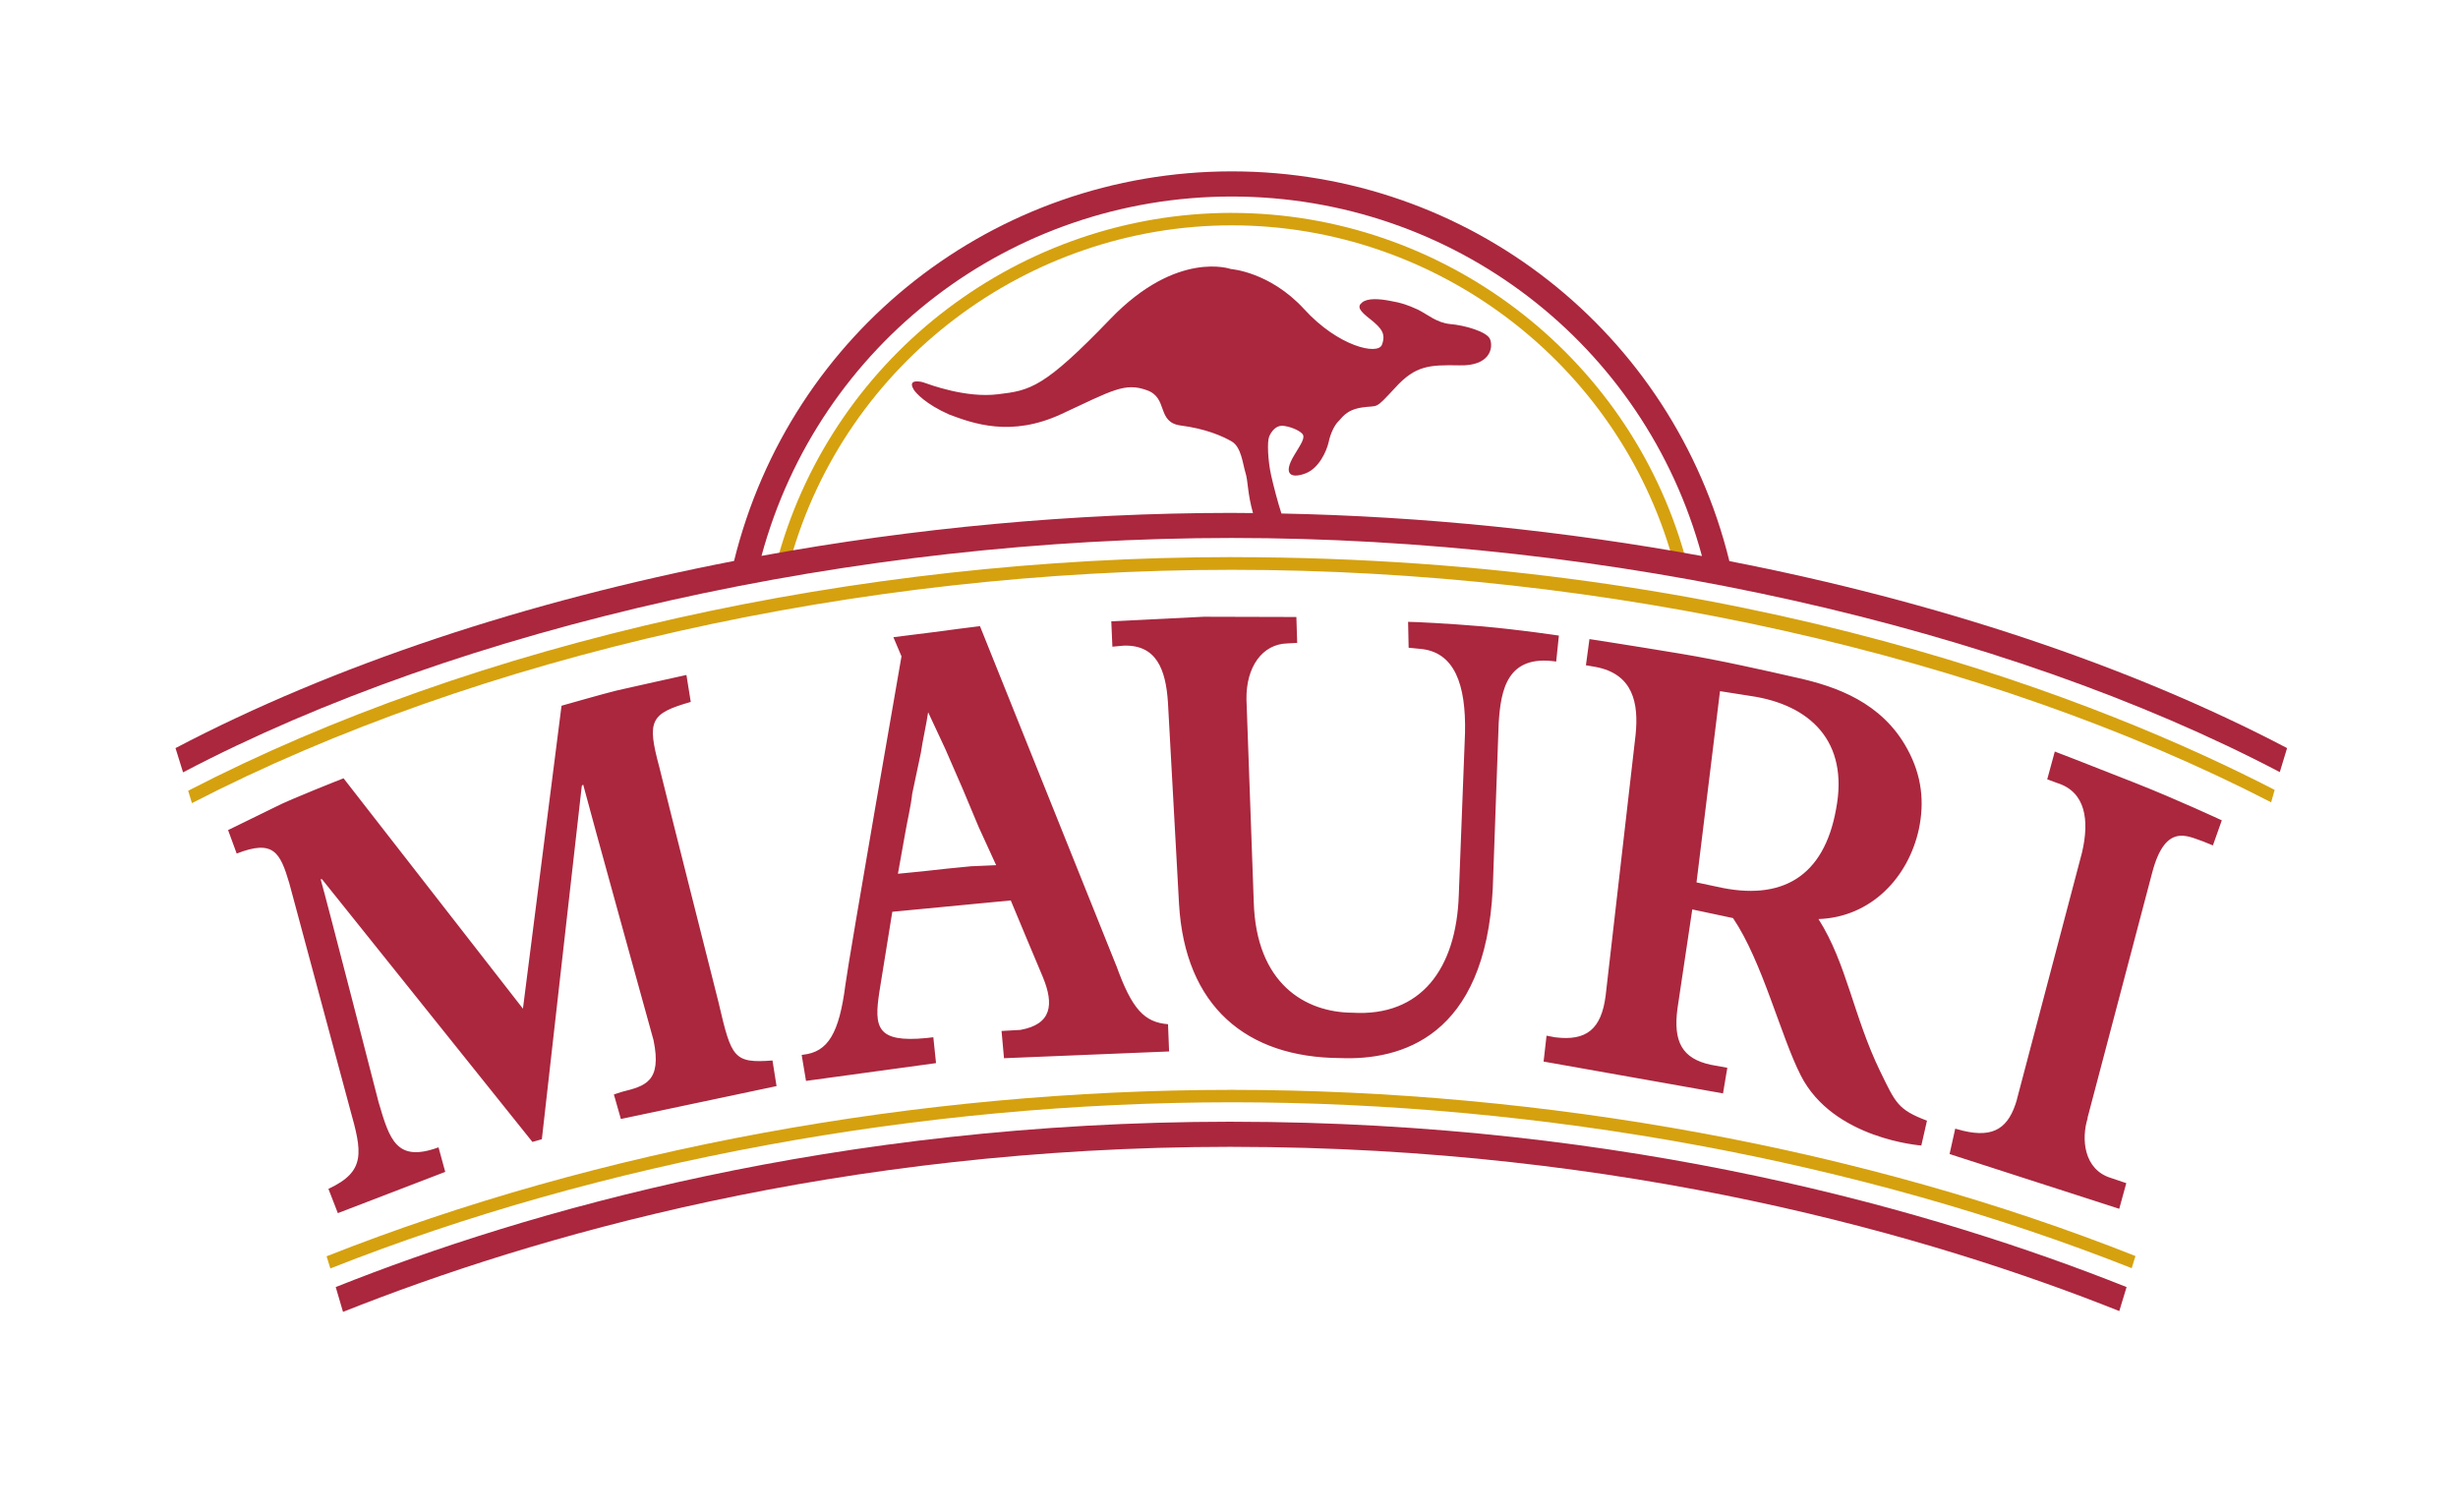
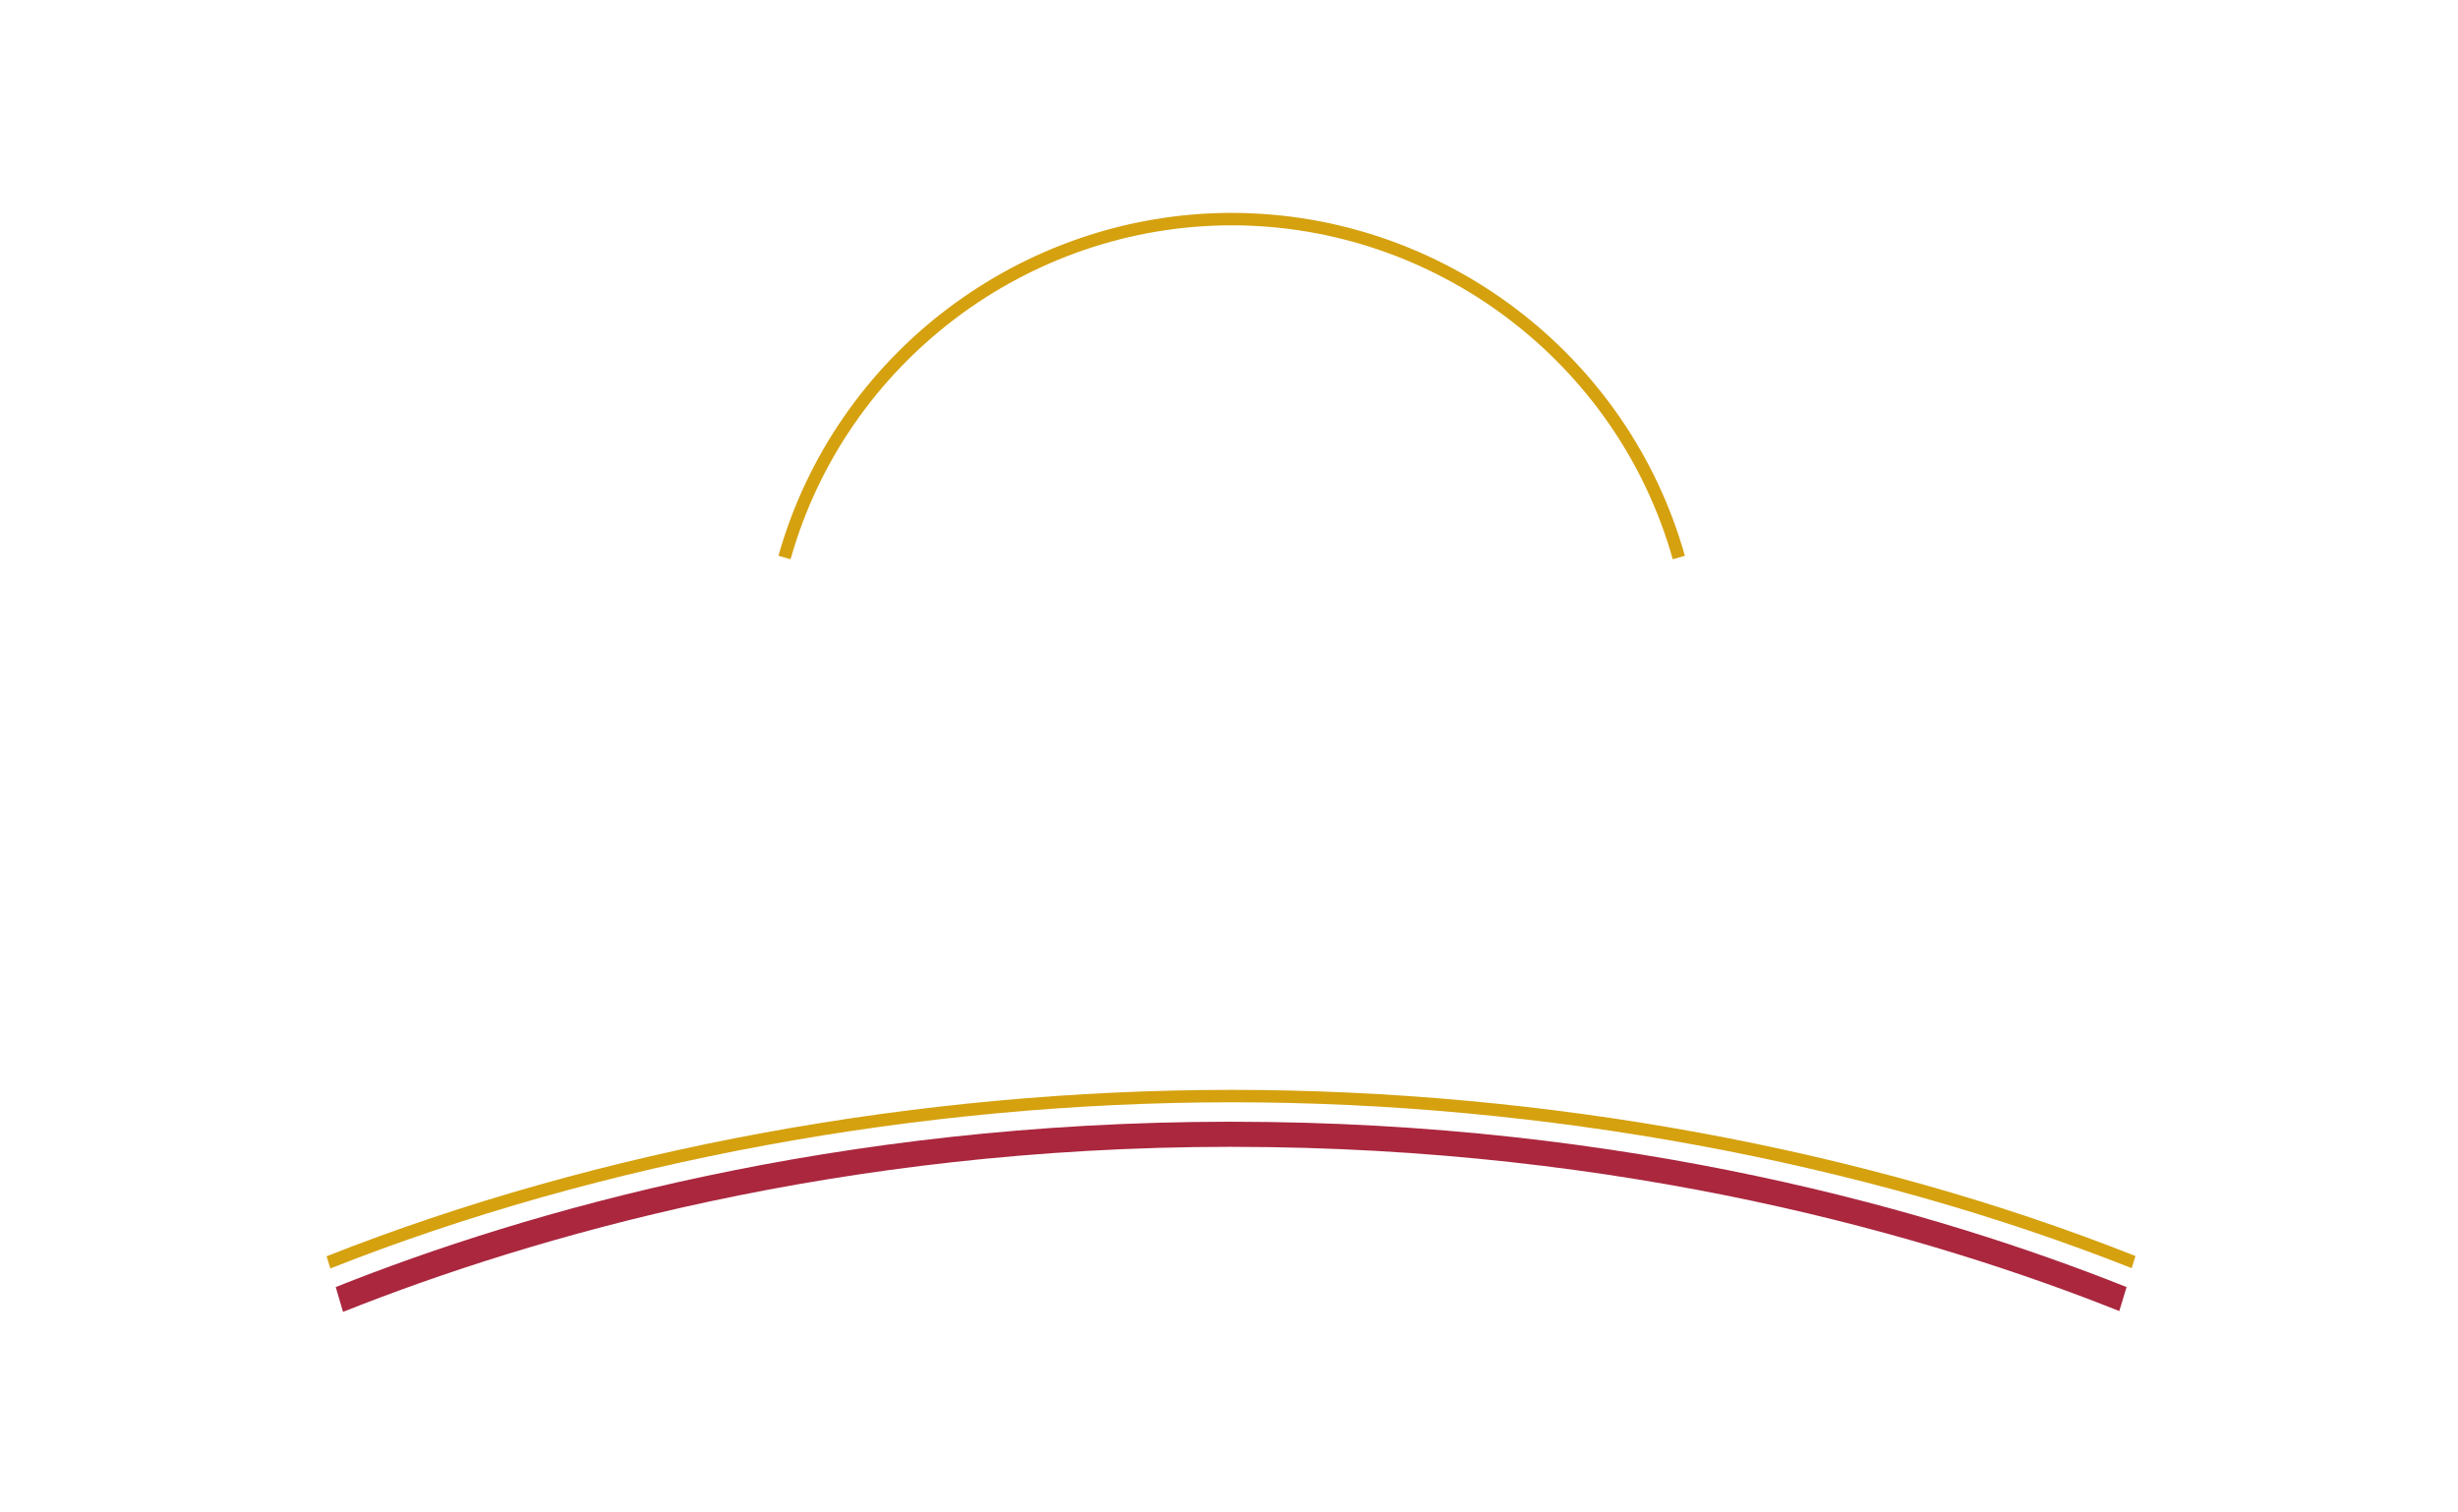
<svg xmlns="http://www.w3.org/2000/svg" id="Layer_1" data-name="Layer 1" viewBox="0 0 691 425">
  <defs>
    <style> .cls-1 { fill: #aa273e; } .cls-1, .cls-2 { fill-rule: evenodd; } .cls-2 { fill: #d5a10f; } </style>
  </defs>
  <path class="cls-2" d="m346.42,59.86h0s-.27-.01-.27-.01h0c-59.01.09-111.33,39.66-127.31,96.41l3.41.98c15.54-55.28,66.57-93.87,124.04-93.89-.01,0-.03,0-.04,0h0s.08,0,.08,0h0s-.03,0-.04,0c57.4.02,108.42,38.61,123.96,93.89l3.41-.98c-15.98-56.75-68.31-96.32-127.25-96.4Z" />
-   <path class="cls-2" d="m346.66,156.64h0s-.52-.01-.52-.01h0c-105.74.04-212.52,23.92-293.24,65.69l1.06,3.48c80.38-41.48,187.07-65.59,292.33-65.6h-.04s.08,0,.08,0h0s-.03,0-.04,0c105.03,0,211.87,23.97,292.18,65.37l.99-3.49c-47.43-24.48-148.38-65.37-292.81-65.44Z" />
  <path class="cls-2" d="m346.55,306.42v-.02h-.5v.02c-87.81.04-177.87,16.56-254.24,46.79l1.06,3.42c76.06-30.11,165.99-46.71,253.43-46.72h-.04s.08,0,.08,0h0s-.03,0-.04,0c87.28,0,177.14,16.61,252.97,46.64l1.06-3.41c-76.14-30.23-166.2-46.68-253.78-46.72Z" />
  <g>
-     <path class="cls-1" d="m528.58,301.26c-7.58-15.63-9.4-30.34-17.36-42.86,14.78-.53,25.25-11.68,28.21-25.25,1.59-7.51.91-15.02-3.26-22.6-7.13-13.12-20.1-17.52-30.41-19.87-10.01-2.28-22.37-5.08-33.37-6.9-14.63-2.43-25.56-4.1-25.56-4.1l-.99,7.36,2.66.46c10.69,1.97,12.21,10.31,11.3,19.11l-8.42,73.34c-1.21,9.41-5.39,12.82-14.26,11.68l-2.35-.45-.83,7.28,50.44,8.95,1.21-7.2-4.62-.84c-8.11-1.74-10.62-6.52-9.4-15.77l4.17-27.91,11.45,2.43c8.27,12.21,13.42,33.22,19.04,44.22,9.1,17.97,33.9,19.72,33.9,19.72l1.59-6.98c-8.19-3.11-8.8-4.93-13.12-13.8Zm-45.96-51.96l-5.69-1.21,6.6-53.77,8.65,1.36c16.54,2.43,27.69,12.66,23.97,31.86-3.41,18.96-15.24,25.94-33.52,21.76Zm117.55-29.2c-14.94-5.92-22.52-8.8-22.52-8.8l-2.13,7.81,2.88,1.06c7.89,2.5,9.03,10.39,6.91,19.49l-18.28,69.32v.08c-2.28,8.04-6.45,10.92-15.1,8.87l-2.27-.6-1.59,7.13,47.7,15.4,1.98-7.21-4.25-1.44c-7.81-2.35-8.42-11.15-6.6-16.84h-.07l18.2-69.02c3.72-14.1,9.94-10.23,14.26-8.8l2.81,1.14,2.5-7.05s-12.51-5.84-24.42-10.54Zm-398.09,62.04s-15.47-61.2-16.76-66.59c-3.49-12.97-2.51-14.94,8.87-18.2l-1.22-7.58s-16.53,3.64-19.72,4.4c-3.18.76-15.39,4.25-15.39,4.25l-10.85,85.17-50.43-64.77s-15.24,5.99-18.96,7.96c-1.52.76-13.5,6.6-13.5,6.6l2.42,6.6c10.32-4.02,12.21-.38,14.79,8.34,1.36,5.08,17.07,63.48,17.07,63.48,3.41,12.14,4.55,17.52-6.07,22.45l2.65,6.83,30.19-11.6-1.89-6.9c-11.83,4.32-13.73-2.12-16.84-12.66,0,0-14.79-57.57-16.3-62.73h.38l59.16,73.87,2.65-.76,11.23-99.35.38-.38c1.36,5.38,19.79,71.9,19.79,71.9,2.43,11.75-2.5,12.89-8.8,14.48l-2.35.76,1.97,6.9,43.76-9.25-1.14-7.2c-10.92.83-11.53-.76-15.09-16Zm111.71-10.69l-38.3-95.41s-11.53,1.44-13.42,1.74c-1.9.23-10.92,1.37-10.92,1.37l2.28,5.38s-14.79,84.79-15.77,92.37c-1.75,13.58-4.86,18.88-11.91,19.64l-.38.08,1.22,7.28,36.55-5-.76-7.28-1.97.23c-14.03,1.36-14.71-3.04-13.2-12.97l3.64-22.53,33.3-3.19s8.34,20.02,9.02,21.54c3.19,7.73,2.5,13.27-6.3,14.86l-5.31.3.69,7.66,46.41-1.9-.3-7.66c-6.68-.53-10.16-4.25-14.56-16.53Zm-40.65-27.91l-6.9.68-6.9.76-6.91.68,2.05-11.45c.61-3.56,1.6-7.58,1.97-11.07l2.42-11.45c.53-3.64,1.52-7.81,2.05-11.45l4.85,10.39,4.86,11.15,4.48,10.7,4.93,10.77-6.9.3Zm165.11-64.84s-10.47-1.59-21.39-2.58c-9.71-.83-19.26-1.29-21.01-1.29l.15,7.28,3.11.31c9.86.76,13.04,10.16,12.74,23.66l-1.75,45.51c-.68,20.85-10.69,34.28-29.88,33.14-13.34-.08-27.07-8.19-27.76-31.1l-2.05-56.96c-.15-9.17,4.48-15.62,11.53-15.77l2.73-.15-.23-7.28-26.02-.07-26.01,1.29.31,7.13,3.26-.3c9.03-.23,11.75,6.52,12.36,16l3.11,56.58c1.66,28.89,18.96,43.23,45.28,43.38,16.99.69,40.8-5.76,42.92-47.63l1.67-46.64c.6-9.25,2.35-19.26,16.16-17.21l.76-7.28Z" />
-     <path class="cls-1" d="m486.17,157.76c-15.87-64.52-73.33-109.51-139.75-109.58h0s-.25,0-.25,0h0c-66.48.08-123.92,45.04-139.81,109.53-58.17,11.28-112.58,29.27-157.02,52.62l2.12,6.82c78.1-41.03,188.75-65.9,294.83-65.9-.01,0-.03,0-.04,0h0s.08-.01.08-.01h0s-.03.01-.04.01c105.94,0,216.58,24.88,294.61,65.83l2.05-6.75c-44.37-23.29-98.71-41.27-156.78-52.57Zm-125.94-13.41c-.97-2.96-2.25-7.83-2.9-10.78-.91-4.17-1.14-9.4-.53-10.84.61-1.44,1.82-3.03,3.64-3.03,1.82.08,4.63,1.14,5.61,2.2,1.06,1.06-.3,2.88-2.12,5.92-3.72,6.07-.46,6.67,3.19,5.23,3.64-1.44,5.76-6.07,6.37-8.64.53-2.58,1.67-4.86,2.73-5.92,1.07-.99,2.12-3.26,6.75-3.94,4.7-.68,3.34.83,9.18-5.46,5.76-6.37,9.63-6.52,18.12-6.37,8.5.23,9.56-4.78,8.65-7.28-.76-2.21-7.35-4.02-11.22-4.33-3.87-.37-6.37-2.73-9.17-4.09-2.81-1.29-4.63-1.9-7.66-2.42-3.11-.61-6.44-.84-7.97.45-1.51,1.22-.61,2.43,2.43,4.78,3.03,2.43,4.32,4.02,3.18,7.05-1.06,3.11-12.36.53-21.92-10.01-9.63-10.47-20.55-11.23-20.55-11.23,0,0-15.09-5.46-33.83,13.96-18.74,19.49-22.6,20.17-31.63,21.24-9.02,1.14-19.26-2.73-20.78-3.26-1.52-.53-2.58-.31-2.58-.31-1.29.23-.91,1.37-.3,2.35.61.91,3.26,3.95,9.86,6.9,6.68,2.5,17.44,6.52,31.7-.16,14.33-6.67,17.74-8.87,23.89-6.67,6.15,2.12,2.66,9.02,9.56,9.94,6.98.91,11.53,2.88,14.33,4.48,2.73,1.59,3.11,6.37,3.87,8.79.76,2.35.53,5.75,2.12,11.35-1.68-.01-3.36-.03-5.04-.04h0s-1.28-.01-1.28-.01h0c-44.19.04-88.96,4.24-131.85,12.08,16.19-59.68,70.03-101.02,132.22-101.03-.01,0-.03,0-.04,0h0s.08-.01.08-.01h0s-.03.01-.04.01c62.13.02,116.06,41.38,132.16,101.08-38.51-7.06-78.51-11.17-118.23-11.96Z" />
    <path class="cls-1" d="m597.82,361.86c-53.39-21.28-139.98-46.41-251.09-46.48h0s-.75-.01-.75-.01h0c-111.39.06-198.18,25.2-251.6,46.49l2.05,6.98c52.88-21.06,139.22-46.36,249.55-46.41h0s.75.01.75.01h0c110.04.06,196.26,25.11,249.05,46.17l2.05-6.75Z" />
  </g>
</svg>